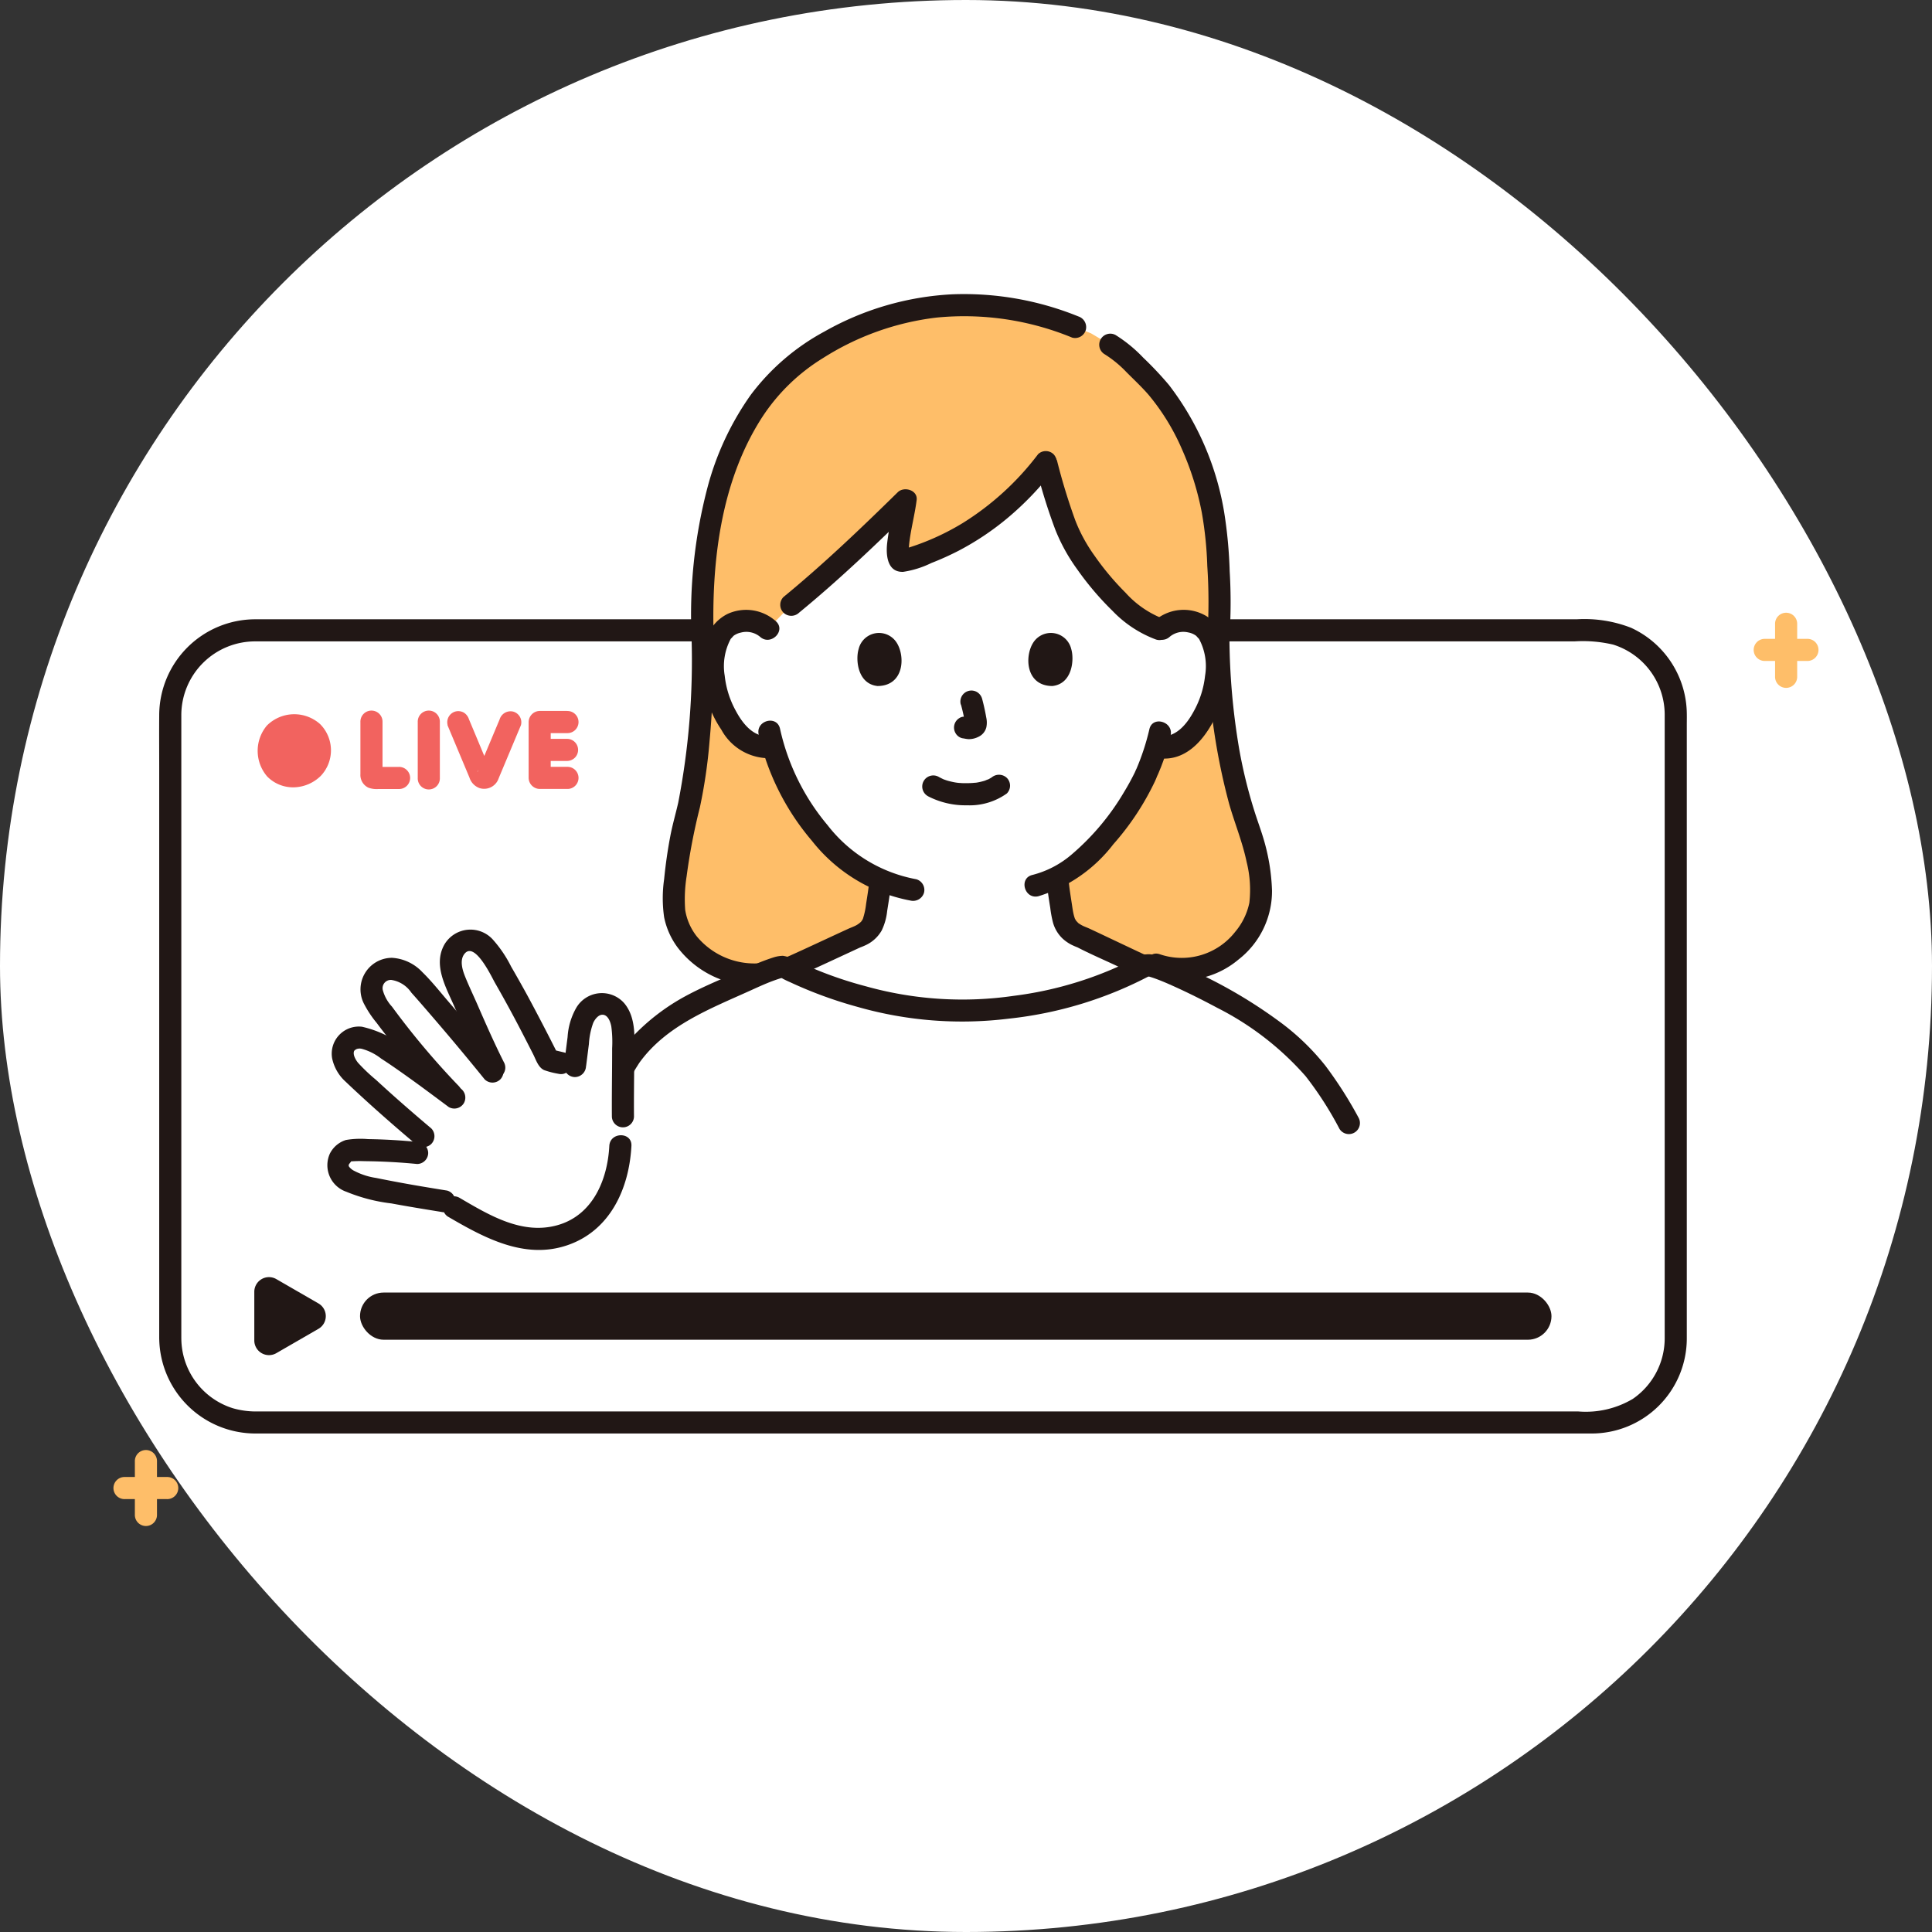
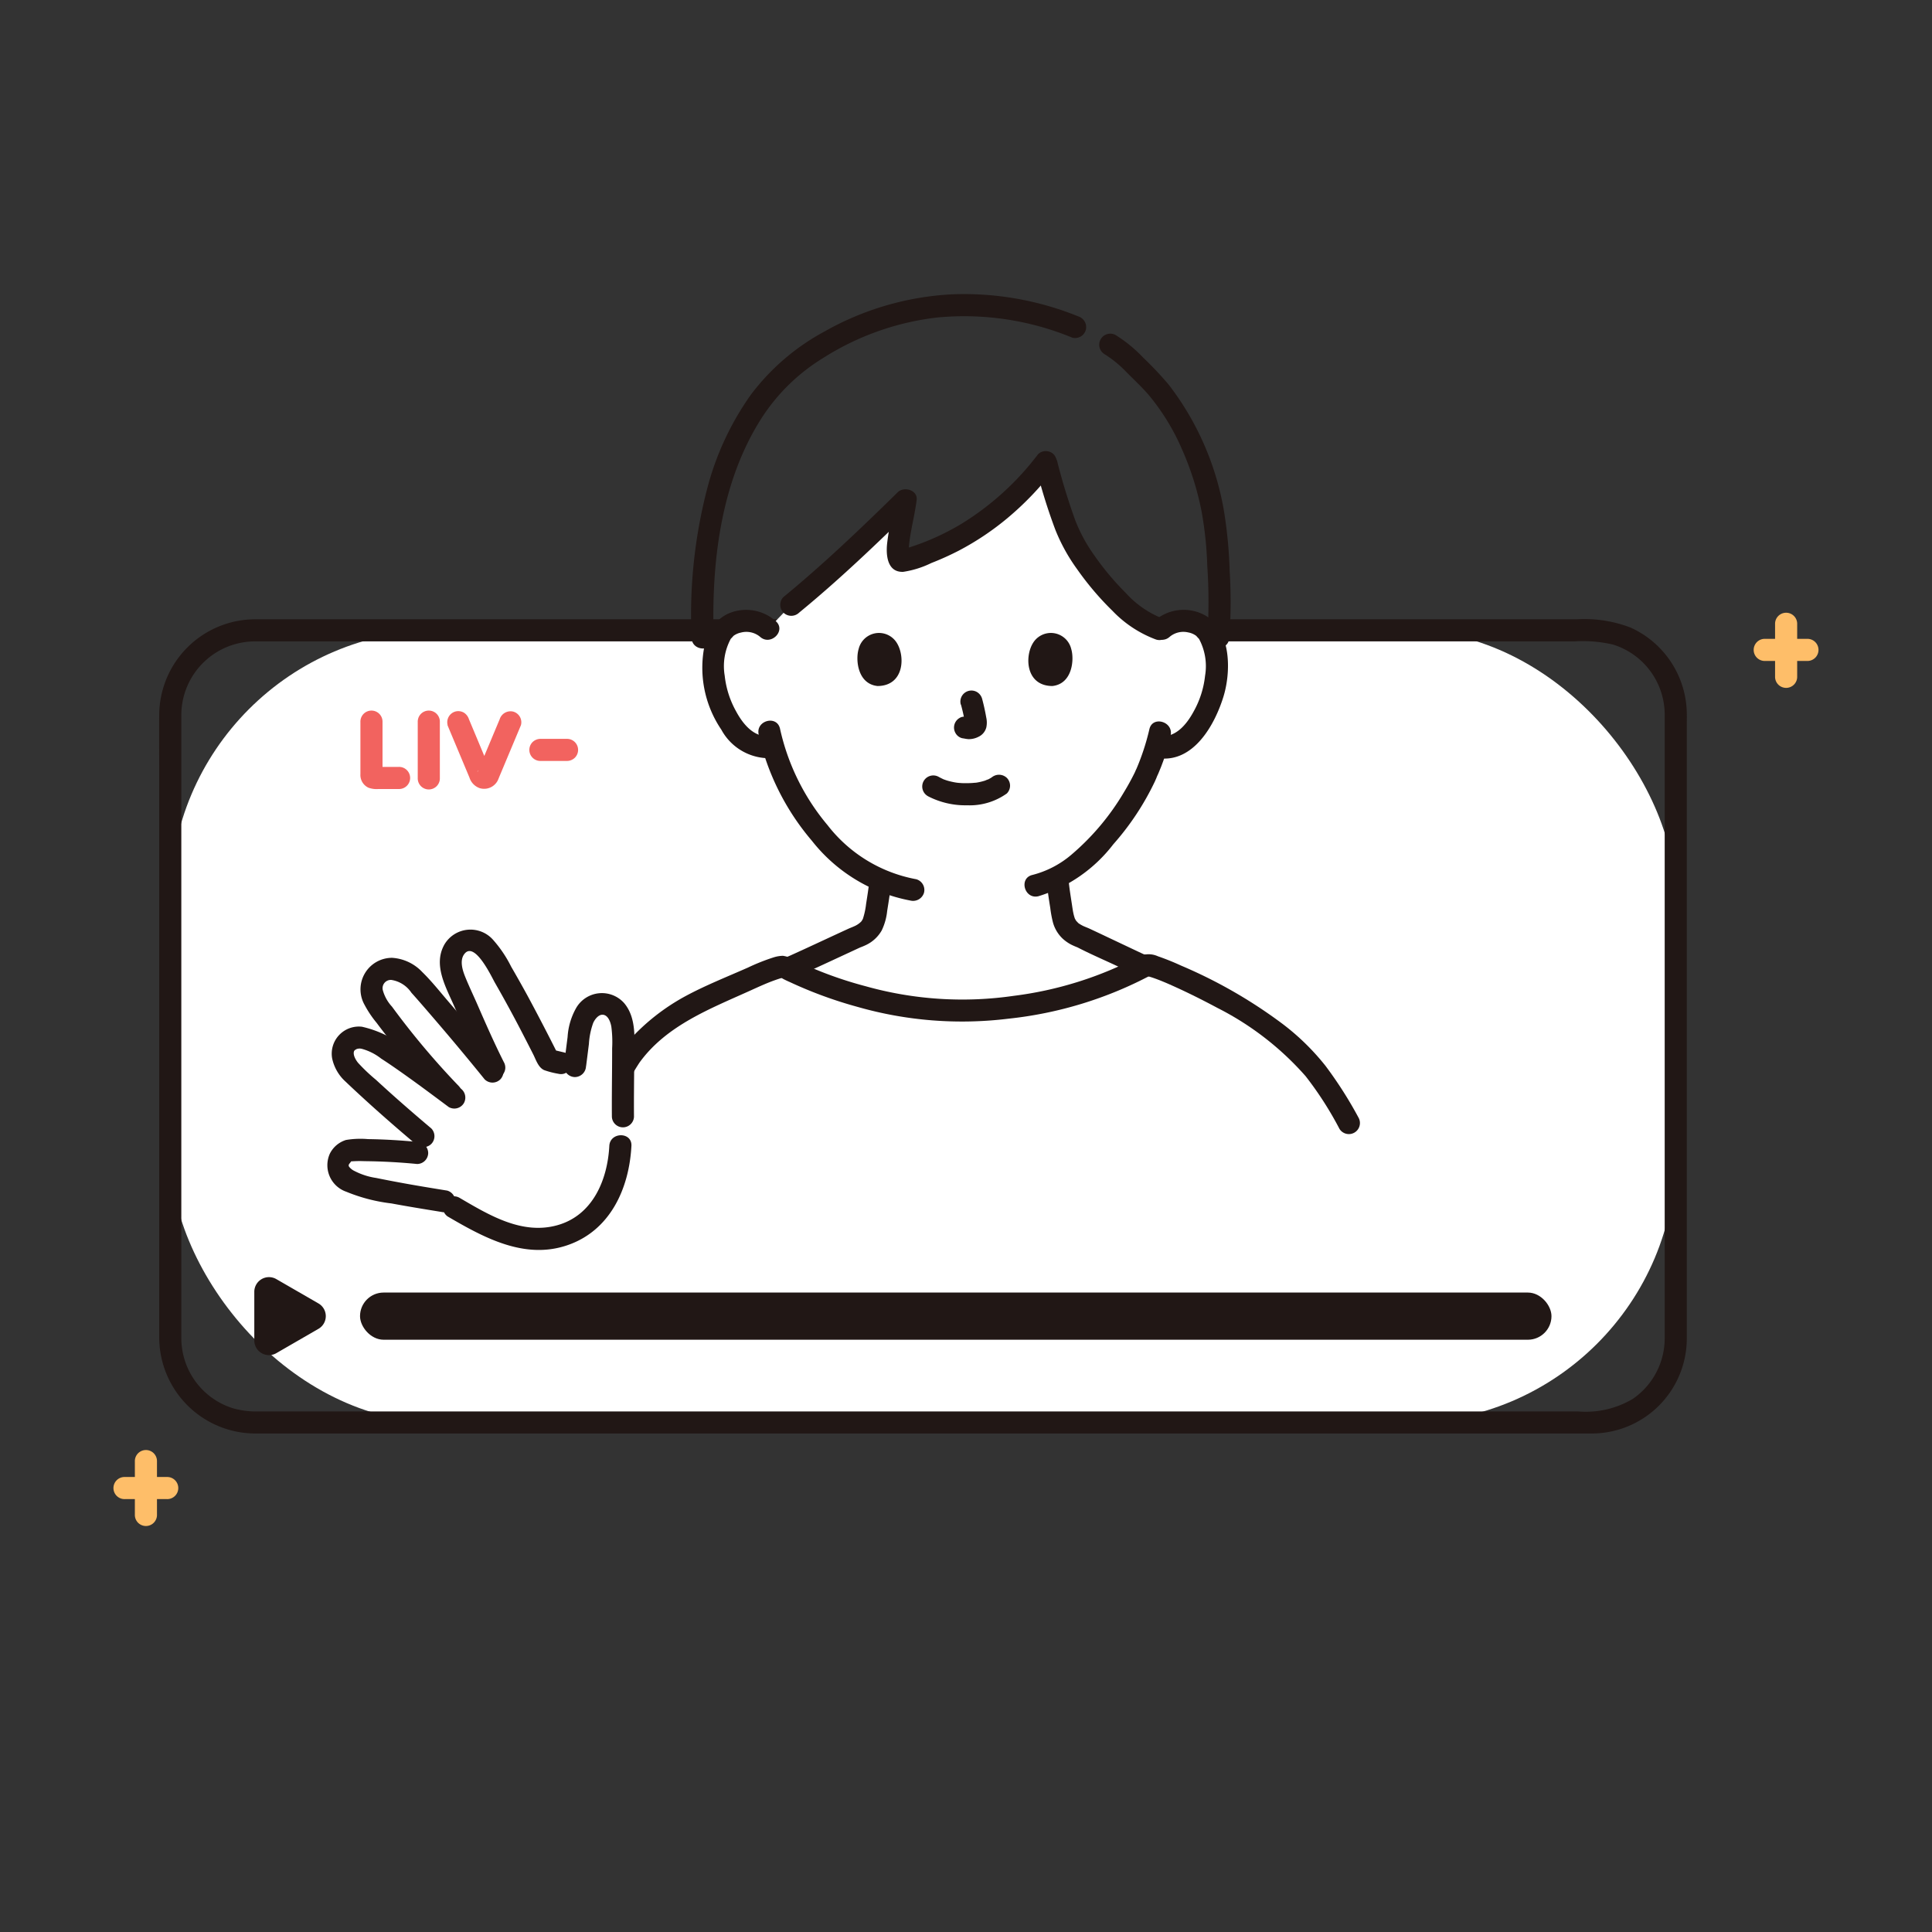
<svg xmlns="http://www.w3.org/2000/svg" width="120" height="120">
  <rect width="100%" height="100%" fill="#333333" stroke="none" />
  <defs>
    <style>.a{fill:#fff}.b{fill:#211715}.c{fill:#febe69}.d{fill:#f2635f}</style>
  </defs>
-   <rect class="a" width="120" height="120" rx="60" />
  <g transform="translate(7.074 18.264)">
    <rect class="a" width="93.508" height="49.2" rx="16.694" transform="translate(3.502 20.889)" />
    <path class="b" d="M8.721 61.972v3.023a.912.912 0 001.367.789l2.617-1.511a.911.911 0 000-1.579l-2.617-1.511a.912.912 0 00-1.367.789z" />
    <rect class="b" width="74.003" height="2.93" rx="1.465" transform="translate(15.288 62.019)" />
    <path class="b" d="M4.188 64.879V26.163a4.584 4.584 0 014.619-4.589h81.909a8.2 8.2 0 012.407.2 4.564 4.564 0 013.2 4.327v38.73a4.566 4.566 0 01-1.982 3.793 5.718 5.718 0 01-3.381.78H8.909a5.213 5.213 0 01-1.52-.2 4.567 4.567 0 01-3.2-4.326.687.687 0 00-1.373 0 5.978 5.978 0 006.023 5.895H91.74a5.908 5.908 0 005.956-5.922V26.792c0-.318.009-.638-.006-.956a5.938 5.938 0 00-3.458-5.108 7.962 7.962 0 00-3.368-.527H8.76a5.972 5.972 0 00-5.945 5.934c-.009 1.127 0 2.254 0 3.381v35.362a.687.687 0 001.373.001z" />
    <path class="a" d="M76.715 51.502a16.51 16.51 0 00-3.621-4.867 21.9 21.9 0 00-3.31-2.379c-1.917-1.126-5.384-2.75-5.678-2.561a26.285 26.285 0 01-11.419 2.834 25.785 25.785 0 01-11.058-2.732c-.53-.114-3.042 1.206-4.867 1.953a12.9 12.9 0 00-4.2 3.025c-1.622 1.744-2.892 5.554-3.455 7.807h47.614z" />
-     <path class="c" d="M36.566 21.353a45.439 45.439 0 01-1.026 11.105 25.23 25.23 0 00-.769 5.382c-.018 2.157 2.051 4.5 5.231 4.421l24.778-.595a4.963 4.963 0 006.47-4.331 11.887 11.887 0 00-.749-4.067 35.531 35.531 0 01-1.9-11.914 43.7 43.7 0 00-.085-5.894c-.269-3.782-1.96-8-4.393-10.352a11.017 11.017 0 00-2.246-1.966l-1.182-.7-.991-.4A17.659 17.659 0 0052.641.69a17.3 17.3 0 00-11.117 4.348c-3.188 3.052-5.21 8.628-4.956 16.316" />
    <path class="a" d="M40.629 20.806a1.913 1.913 0 00-1.382-.506 1.775 1.775 0 00-1.594.885 5.31 5.31 0 00-.156 3.741 5.778 5.778 0 001.7 2.75 2.067 2.067 0 001.758.44 14.542 14.542 0 002.76 5.207 10.763 10.763 0 003.9 3.111 14.97 14.97 0 01-.2 1.446c-.156.865-.1 1.635-1.307 2.07-.078.029-3.88 1.807-4.115 1.885l-.173.058a25.823 25.823 0 0010.868 2.636 26.454 26.454 0 0011.31-2.771l-.266-.107c-.122-.05-3.531-1.672-3.61-1.7-1.2-.435-1.156-1.206-1.307-2.07-.1-.552-.168-1.1-.212-1.654 2.889-1.533 5.172-5.467 5.585-6.588a12.457 12.457 0 00.559-1.518l.156.027a2.107 2.107 0 001.625-.468 5.778 5.778 0 001.7-2.75 5.3 5.3 0 00-.156-3.741 1.775 1.775 0 00-1.594-.885 1.887 1.887 0 00-1.407.537c-2.1-.5-4.708-3.951-5.528-5.487a28.071 28.071 0 01-1.65-4.927 16.762 16.762 0 01-8.822 6.132c-.86.256-.049-2.471.1-3.759-2.284 2.24-4.781 4.611-7.1 6.506z" />
    <path class="b" d="M64.451 42.282a1.255 1.255 0 01-.3.071c-.087.028-.014 0 .057.015.145.04.287.083.429.134.368.131.727.284 1.084.444.958.428 1.9.9 2.825 1.395a18.273 18.273 0 015.476 4.241 21.5 21.5 0 012.1 3.268.687.687 0 001.186-.693 25.249 25.249 0 00-2.059-3.227 14.835 14.835 0 00-2.654-2.593 30.181 30.181 0 00-6.319-3.63 15.496 15.496 0 00-1.429-.575 1.4 1.4 0 00-1.089-.03c-.794.388-.1 1.572.693 1.186z" />
    <path class="b" d="M29.76 54.764a20.623 20.623 0 012.881-7.022c1.674-2.322 4.415-3.358 6.919-4.493.506-.229 1.013-.464 1.539-.647.1-.035.2-.068.3-.1l.115-.028c.115-.031-.031.022-.035 0 0 0 .07-.006.081 0-.31-.044-.183-.046-.084.013a5.652 5.652 0 00.51.248 26.365 26.365 0 004.212 1.543 23.6 23.6 0 009.36.731 24.342 24.342 0 008.888-2.721.687.687 0 00-.693-1.186 22.8 22.8 0 01-7.882 2.49 22.217 22.217 0 01-9.181-.6 24.138 24.138 0 01-4.223-1.539 2.3 2.3 0 00-.911-.35 2.016 2.016 0 00-.587.1 12.75 12.75 0 00-1.591.633c-1.288.569-2.631 1.1-3.869 1.768a13.13 13.13 0 00-3.537 2.787 13.392 13.392 0 00-2.188 3.86 30.8 30.8 0 00-1.353 4.15.687.687 0 001.324.365z" />
    <path class="b" d="M42.172 42.496c.368-.129.724-.315 1.078-.477q.849-.388 1.695-.782l1.33-.617c.046-.021.094-.041.138-.062s.1-.045-.049.02c-.185.081 0 0 .051-.017.1-.038.192-.077.285-.122a2.211 2.211 0 00.991-.912 3.645 3.645 0 00.339-1.209c.1-.627.2-1.251.262-1.884a.691.691 0 00-.686-.686.7.7 0 00-.686.686c-.044.49-.126.971-.2 1.456a4.692 4.692 0 01-.2.923c-.036.1.051-.094 0 0-.02.033-.038.069-.058.1-.01.017-.083.116-.033.053s-.021.02-.027.025a1.384 1.384 0 01-.393.266c-.133.062-.278.114-.415.177-.944.434-1.885.875-2.829 1.309l-.736.335-.234.1c-.174.077.156-.056.012-.006a.7.7 0 00-.479.844.693.693 0 00.844.48zm15.752-6.133c.053.59.139 1.174.235 1.758a6.983 6.983 0 00.174.933 2.181 2.181 0 00.6.985 2.492 2.492 0 00.537.374c.125.062.256.118.387.168.267.1-.15-.076-.051-.025.835.435 1.71.807 2.561 1.209.392.185.78.379 1.181.547a.69.69 0 00.844-.479.7.7 0 00-.479-.845c.348.146-.031-.02-.112-.059l-.547-.258-1.48-.7c-.382-.181-.763-.362-1.145-.54-.125-.059-.312-.131-.4-.17a2.475 2.475 0 01-.23-.125c-.013-.008-.131-.089-.069-.042s-.026-.023-.031-.027c-.028-.027-.174-.195-.089-.078a1.718 1.718 0 01-.127-.212c-.036-.069.012.031.015.04a2.696 2.696 0 01-.105-.371c-.036-.17-.059-.342-.085-.513-.079-.524-.167-1.043-.214-1.572a.7.7 0 00-.686-.686.691.691 0 00-.686.686zm1.963-34.981A18.9 18.9 0 0052.093.015a17.93 17.93 0 00-7.959 2.313 14.062 14.062 0 00-4.575 3.931 17.816 17.816 0 00-2.714 5.849 31.191 31.191 0 00-.964 9.245c.028.881 1.4.885 1.373 0-.146-4.661.424-9.7 3.009-13.7a11.981 11.981 0 013.775-3.672 16.822 16.822 0 017.042-2.518 17.592 17.592 0 018.443 1.244.691.691 0 00.845-.479.7.7 0 00-.48-.844zm9.399 19.972a32.22 32.22 0 00.018-4.137 28.625 28.625 0 00-.34-3.65 17.739 17.739 0 00-3.427-7.913 21.157 21.157 0 00-1.6-1.7 8.8 8.8 0 00-1.716-1.407.687.687 0 00-.693 1.186 6.957 6.957 0 011.357 1.11c.468.472.958.925 1.392 1.429a13.852 13.852 0 012.059 3.357 18.1 18.1 0 011.234 3.931 23.2 23.2 0 01.343 3.334 33.491 33.491 0 010 4.459c-.074.88 1.3.875 1.373 0z" />
-     <path class="b" d="M35.88 21.353a46.265 46.265 0 01-.829 10.24c-.156.684-.352 1.356-.485 2.046-.172.894-.3 1.8-.39 2.706a8.293 8.293 0 000 2.361 4.7 4.7 0 00.842 1.884 6.009 6.009 0 004.987 2.356.687.687 0 000-1.373 4.653 4.653 0 01-3.8-1.676 3.555 3.555 0 01-.72-1.642 9.034 9.034 0 01.088-2.088 37.547 37.547 0 01.824-4.283 32.11 32.11 0 00.6-4.105c.2-2.136.261-4.282.262-6.427a.687.687 0 00-1.373 0zm32.034 0a39.662 39.662 0 001.356 10.311c.345 1.208.831 2.379 1.087 3.611a7.128 7.128 0 01.169 2.531 4.073 4.073 0 01-.874 1.8 4.212 4.212 0 01-4.688 1.4c-.837-.289-1.2 1.037-.365 1.324a5.451 5.451 0 005.252-.995 5.384 5.384 0 002.082-4.282 12.593 12.593 0 00-.549-3.292c-.17-.558-.373-1.1-.548-1.66a30.581 30.581 0 01-.938-3.823 42.646 42.646 0 01-.61-6.923.687.687 0 00-1.373 0z" />
    <path class="b" d="M41.114 20.32a2.766 2.766 0 00-3-.451 2.629 2.629 0 00-1.385 1.777 6.852 6.852 0 001 5.41 3.378 3.378 0 003.085 1.772.709.709 0 00.686-.686.69.69 0 00-.686-.686c-1.026.133-1.72-.71-2.165-1.532a5.813 5.813 0 01-.71-2.219 3.582 3.582 0 01.39-2.315c-.066.094.156-.159.159-.162a1.157 1.157 0 01.451-.2 1.327 1.327 0 011.2.265c.662.585 1.636-.383.975-.973zm24.461.972a1.317 1.317 0 011.145-.277 1.181 1.181 0 01.506.216s.223.252.159.162a3.571 3.571 0 01.39 2.315 5.813 5.813 0 01-.709 2.219c-.445.821-1.138 1.665-2.165 1.532a.69.69 0 00-.686.686.7.7 0 00.686.686c2.162.281 3.474-2.073 4.013-3.817.477-1.545.489-4-1.03-4.994a2.752 2.752 0 00-3.279.3c-.661.589.312 1.558.971.971z" />
    <path class="b" d="M64.314 27.039a14.744 14.744 0 01-.831 2.521c.079-.2-.047.1-.075.159a15.199 15.199 0 01-.67 1.22 15.266 15.266 0 01-3.252 3.872 6.033 6.033 0 01-2.434 1.269c-.86.2-.5 1.524.365 1.324a9.262 9.262 0 004.659-3.229 16.65 16.65 0 002.581-3.9l.1-.228c0-.011.1-.247.064-.156s.021-.044.031-.066c.035-.079.068-.159.1-.239.048-.117.1-.235.14-.353a12.191 12.191 0 00.546-1.827c.178-.862-1.145-1.231-1.324-.365zm-24.267.322a15.418 15.418 0 003.31 6.6 10.173 10.173 0 006.115 3.71.709.709 0 00.844-.479.692.692 0 00-.48-.845 9.033 9.033 0 01-5.506-3.356 13.967 13.967 0 01-2.957-6c-.2-.861-1.519-.5-1.324.365zm10.515 3.829a5.052 5.052 0 002.432.564 3.97 3.97 0 002.467-.733.686.686 0 000-.971.707.707 0 00-.971 0c.211-.165.061-.048.006-.013s-.1.059-.149.086l-.085.04c-.057.029-.109.015.04-.014a2.015 2.015 0 00-.2.074 3.722 3.722 0 01-.573.131c.1-.016.019 0-.038 0l-.169.014c-.135.009-.271.012-.407.012s-.243 0-.365-.013c-.056 0-.111-.008-.167-.014-.019 0-.222-.036-.062-.007a5.073 5.073 0 01-.535-.119c-.075-.022-.148-.049-.222-.075-.17-.058.116.058-.037-.014a5.745 5.745 0 01-.272-.136.687.687 0 10-.693 1.186zm2.05-5.693a11.349 11.349 0 01.265 1.213l-.025-.183a.734.734 0 010 .168l.024-.183a.394.394 0 01-.018.075l.069-.164a.306.306 0 01-.027.049l.107-.139a.262.262 0 01-.04.039l.139-.107a.74.74 0 01-.1.051l.164-.069a.718.718 0 01-.162.047l.183-.024a.651.651 0 01-.152 0l.183.024c-.057-.008-.114-.022-.171-.03a.52.52 0 00-.274-.012.508.508 0 00-.255.081.686.686 0 00-.246.939.657.657 0 00.41.315c.136.018.268.053.406.059a1.31 1.31 0 00.607-.145.89.89 0 00.489-.585 1.446 1.446 0 00-.006-.624 13.135 13.135 0 00-.257-1.161.707.707 0 00-.315-.41.686.686 0 00-1.008.775zm-6.354-3.451c-.2.658-.071 2.172 1.176 2.3 1.648-.01 1.736-1.841 1.181-2.7a1.3 1.3 0 00-2.357.4zm13.204 0c.2.658.071 2.172-1.176 2.3-1.648-.01-1.736-1.841-1.181-2.7a1.3 1.3 0 012.357.4zM57.27 10.755a35.126 35.126 0 001.208 3.893 11.251 11.251 0 001.35 2.442 18.316 18.316 0 002.194 2.584 7.225 7.225 0 002.7 1.782c.842.27 1.2-1.055.365-1.324a6.1 6.1 0 01-2.252-1.582 16.826 16.826 0 01-1.934-2.311 9.851 9.851 0 01-1.181-2.166 37.85 37.85 0 01-1.129-3.682.687.687 0 00-1.324.365z" />
    <path class="b" d="M57.398 9.954a17.375 17.375 0 01-4.671 4.267 15.323 15.323 0 01-2.833 1.352q-.379.134-.765.25a1.133 1.133 0 00-.18.053c-.122.062-.013-.008.035.009a1.582 1.582 0 01.372.211c-.044-.037.024.056.029.062a.352.352 0 01-.022-.1c-.031.1 0 .023.006-.058a5.066 5.066 0 01.033-.532c.1-.87.347-1.781.459-2.675.077-.62-.785-.865-1.172-.485-2.291 2.249-4.618 4.473-7.1 6.51a.691.691 0 000 .971.7.7 0 00.971 0c2.483-2.037 4.809-4.261 7.1-6.51l-1.172-.485c.013-.1-.02.133-.025.161l-.051.3c-.045.247-.094.494-.142.741-.094.49-.184.98-.241 1.476-.084.731 0 1.824 1 1.782a6 6 0 001.747-.549 17.906 17.906 0 001.705-.769 17.163 17.163 0 003.022-2.021 18.822 18.822 0 002.865-2.991.709.709 0 000-.971.691.691 0 00-.971 0z" />
    <path class="a" d="M23.24 47.961q-2.087-2.571-4.281-5.054a2.393 2.393 0 00-1.679-.994 1.128 1.128 0 00-1.135.627 1.554 1.554 0 00.143 1.507 52.457 52.457 0 004.643 5.631l.206.228c-1.654-1.231-3.422-2.554-4.727-3.34-.943-.568-1.647-.437-2-.012-.429.507-.13 1.319.427 1.844a94.253 94.253 0 004.39 3.91l-.393 1.042a34.122 34.122 0 00-4.114-.165c-.418.014-.758.519-.81.821a.953.953 0 00.455.907 3.954 3.954 0 001.608.626c1.73.353 2.778.522 4.485.8 2.641 1.544 4.458 2.687 6.851 2.256a4.7 4.7 0 002.714-1.555 6.742 6.742 0 001.438-4.13l.163-3.514c.007-1.061.02-2.177.012-3.084a3.873 3.873 0 00-.174-1.355 1.168 1.168 0 00-2.215-.156 3.869 3.869 0 00-.385 1.462l-.216 1.71-.863-.207-.787-.189c-1.145-2.264-2.074-4.08-3.445-6.352a1.858 1.858 0 00-1.527-1.084 1.185 1.185 0 00-1.054 1 2.708 2.708 0 00.284 1.674c.868 1.928 1.455 3.419 2.384 5.258l-.12.227z" />
    <path class="b" d="M29.331 47.947l.173-1.368a4.639 4.639 0 01.264-1.3c.1-.227.34-.556.629-.513.317.048.452.474.5.734a7.275 7.275 0 01.05 1.342q0 .692-.006 1.384c-.007.957-.018 1.913-.01 2.87a.687.687 0 001.373 0c-.01-1.192.009-2.385.015-3.577.005-1.154.173-2.527-.622-3.474a1.847 1.847 0 00-3 .326 4.179 4.179 0 00-.517 1.778c-.078.6-.152 1.2-.227 1.8a.69.69 0 00.686.686.7.7 0 00.686-.686zm-8.569 9.364c2.226 1.3 4.734 2.668 7.378 1.777 2.68-.9 3.865-3.522 4.005-6.178.046-.883-1.326-.88-1.373 0-.111 2.108-1.026 4.312-3.231 4.927s-4.256-.642-6.086-1.71a.687.687 0 00-.693 1.186z" />
    <path class="b" d="M24.228 47.722c-.589-1.171-1.118-2.369-1.64-3.57-.257-.59-.539-1.173-.778-1.77-.168-.419-.354-1.038-.013-1.427.645-.734 1.68 1.491 1.87 1.821a81.252 81.252 0 011.843 3.4q.269.521.534 1.044c.172.339.314.824.686.985a5.234 5.234 0 00.869.224c.859.206 1.225-1.117.365-1.324l-.787-.189.41.315a138.06 138.06 0 00-1.892-3.644q-.5-.914-1.021-1.812a7.6 7.6 0 00-1.1-1.64 1.876 1.876 0 00-3.042.261c-.721 1.27.086 2.645.6 3.822.617 1.41 1.223 2.823 1.914 4.2.4.789 1.582.1 1.186-.693z" />
    <path class="b" d="M24 47.81q-1.58-1.955-3.22-3.861c-.53-.616-1.043-1.27-1.626-1.837a2.813 2.813 0 00-1.87-.884 1.959 1.959 0 00-1.716 2.918 6.55 6.55 0 00.753 1.123c.371.5.753.982 1.141 1.463a55.71 55.71 0 002.989 3.432c.611.641 1.581-.331.971-.971a48.4 48.4 0 01-4.15-4.934 2.451 2.451 0 01-.569-1.024.513.513 0 01.527-.634 1.833 1.833 0 011.248.793c.468.521.924 1.053 1.381 1.584q1.615 1.877 3.171 3.8a.691.691 0 00.971 0 .7.7 0 000-.971z" />
    <path class="b" d="M21.488 49.314c-1.017-.757-2.032-1.518-3.07-2.246a6.709 6.709 0 00-3.013-1.56 1.685 1.685 0 00-1.85 1.962 2.7 2.7 0 00.842 1.455c.433.414.874.82 1.317 1.224.99.9 2 1.778 3.026 2.643a.7.7 0 00.971 0 .692.692 0 000-.971 112.761 112.761 0 01-2.345-2.028q-.55-.491-1.092-.991a10.975 10.975 0 01-1.108-1.053c-.173-.212-.339-.535-.239-.743.007-.014.09-.084.028-.041.023-.016.166-.087.084-.055a.562.562 0 01.365-.028 3.382 3.382 0 011.2.608c.4.256.787.524 1.173.795 1.022.718 2.021 1.466 3.023 2.213a.691.691 0 00.939-.246.7.7 0 00-.246-.939z" />
    <path class="b" d="M18.836 52.663c-1.013-.1-2.03-.16-3.047-.174a5.441 5.441 0 00-1.373.053 1.676 1.676 0 00-1 .845 1.743 1.743 0 001.022 2.371 10.623 10.623 0 002.8.725c1.03.192 2.065.359 3.1.527a.707.707 0 00.844-.479.692.692 0 00-.479-.845c-.981-.159-1.963-.318-2.941-.5q-.74-.136-1.477-.286a4.271 4.271 0 01-1.342-.432.9.9 0 01-.336-.268c-.059-.11 0-.156.084-.265.072-.092.022-.058.13-.069a7.188 7.188 0 01.743-.008 37.27 37.27 0 013.272.176.692.692 0 00.686-.686.7.7 0 00-.686-.686z" />
    <path class="c" d="M102.563 22.789h2.6a.687.687 0 100-1.373h-2.6a.687.687 0 100 1.373z" />
    <path class="c" d="M103.179 20.455v3.293a.687.687 0 101.373 0v-3.293a.687.687 0 00-1.373 0zM.686 74.848h2.6a.687.687 0 100-1.373h-2.6a.687.687 0 100 1.373z" />
    <path class="c" d="M1.303 72.513v3.293a.687.687 0 101.373 0v-3.293a.687.687 0 10-1.373 0z" />
-     <path class="d" d="M11.197 30.638a2.252 2.252 0 01-1.677-.675 2.44 2.44 0 01-.018-3.16 2.406 2.406 0 013.307-.091 2.306 2.306 0 01.045 3.211 2.462 2.462 0 01-1.657.715zm16.949-4.744h-1.7a.7.7 0 00-.686.686v3.473a.7.7 0 00.686.686h1.7a.687.687 0 100-1.373h-1.7l.686.686v-3.467l-.686.686h1.7a.687.687 0 100-1.373z" />
    <path class="d" d="M26.491 29h1.655a.708.708 0 00.485-.2.686.686 0 00-.485-1.172h-1.655a.708.708 0 00-.485.2.686.686 0 00.485 1.172zm-7.618-2.415v3.472a.687.687 0 101.373 0v-3.472a.687.687 0 10-1.373 0zm-3.561 0v3.232a.871.871 0 00.5.845 1.483 1.483 0 00.618.081h1.257a.687.687 0 100-1.373h-1.014c-.161 0-.327-.012-.488 0-.283.021.482.751.5.516v-3.301a.687.687 0 10-1.373 0zm5.409.194l1.287 3.069.078.187a1.022 1.022 0 00.637.655.951.951 0 001.116-.47c.04-.081.071-.169.106-.252l.694-1.655.643-1.533a.688.688 0 00-.48-.845.708.708 0 00-.842.48l-1.232 2.938-.1.245c-.033.08-.11.169.012-.033a.437.437 0 01.731 0s.076.185.042.1c-.026-.059-.05-.118-.074-.177l-.7-1.679-.586-1.4a.757.757 0 00-.315-.41.7.7 0 00-.529-.069.693.693 0 00-.48.844z" />
  </g>
</svg>